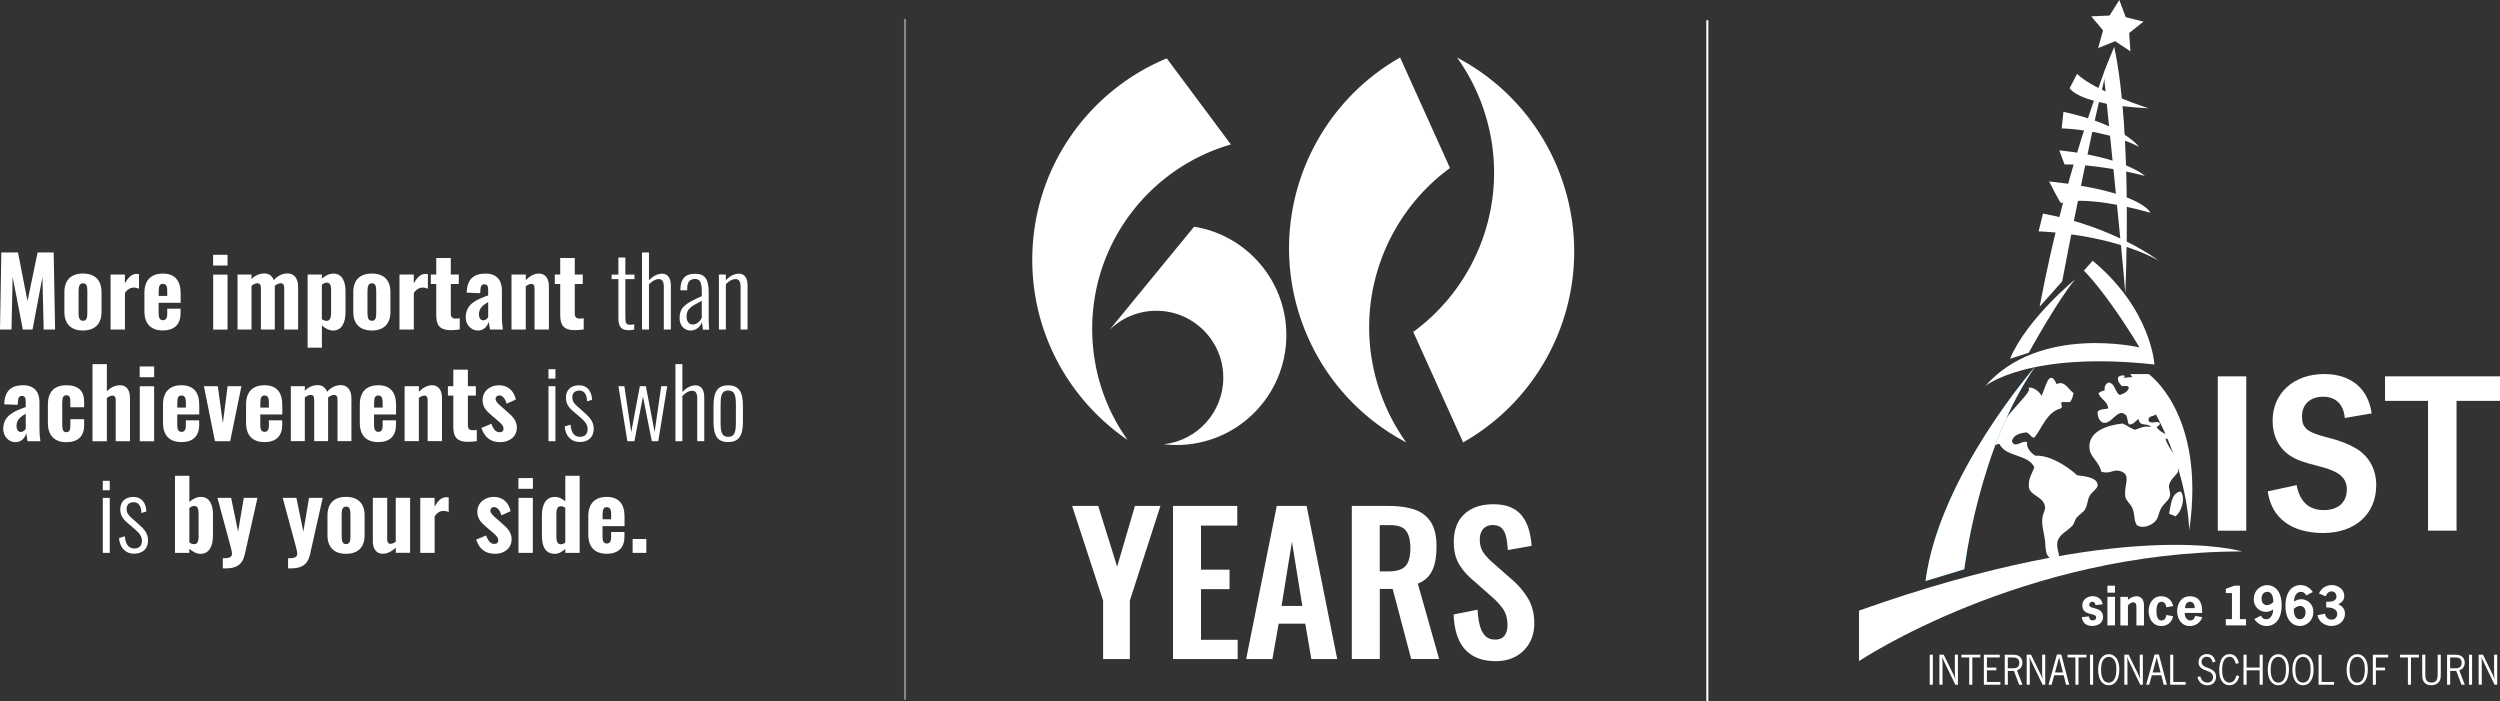
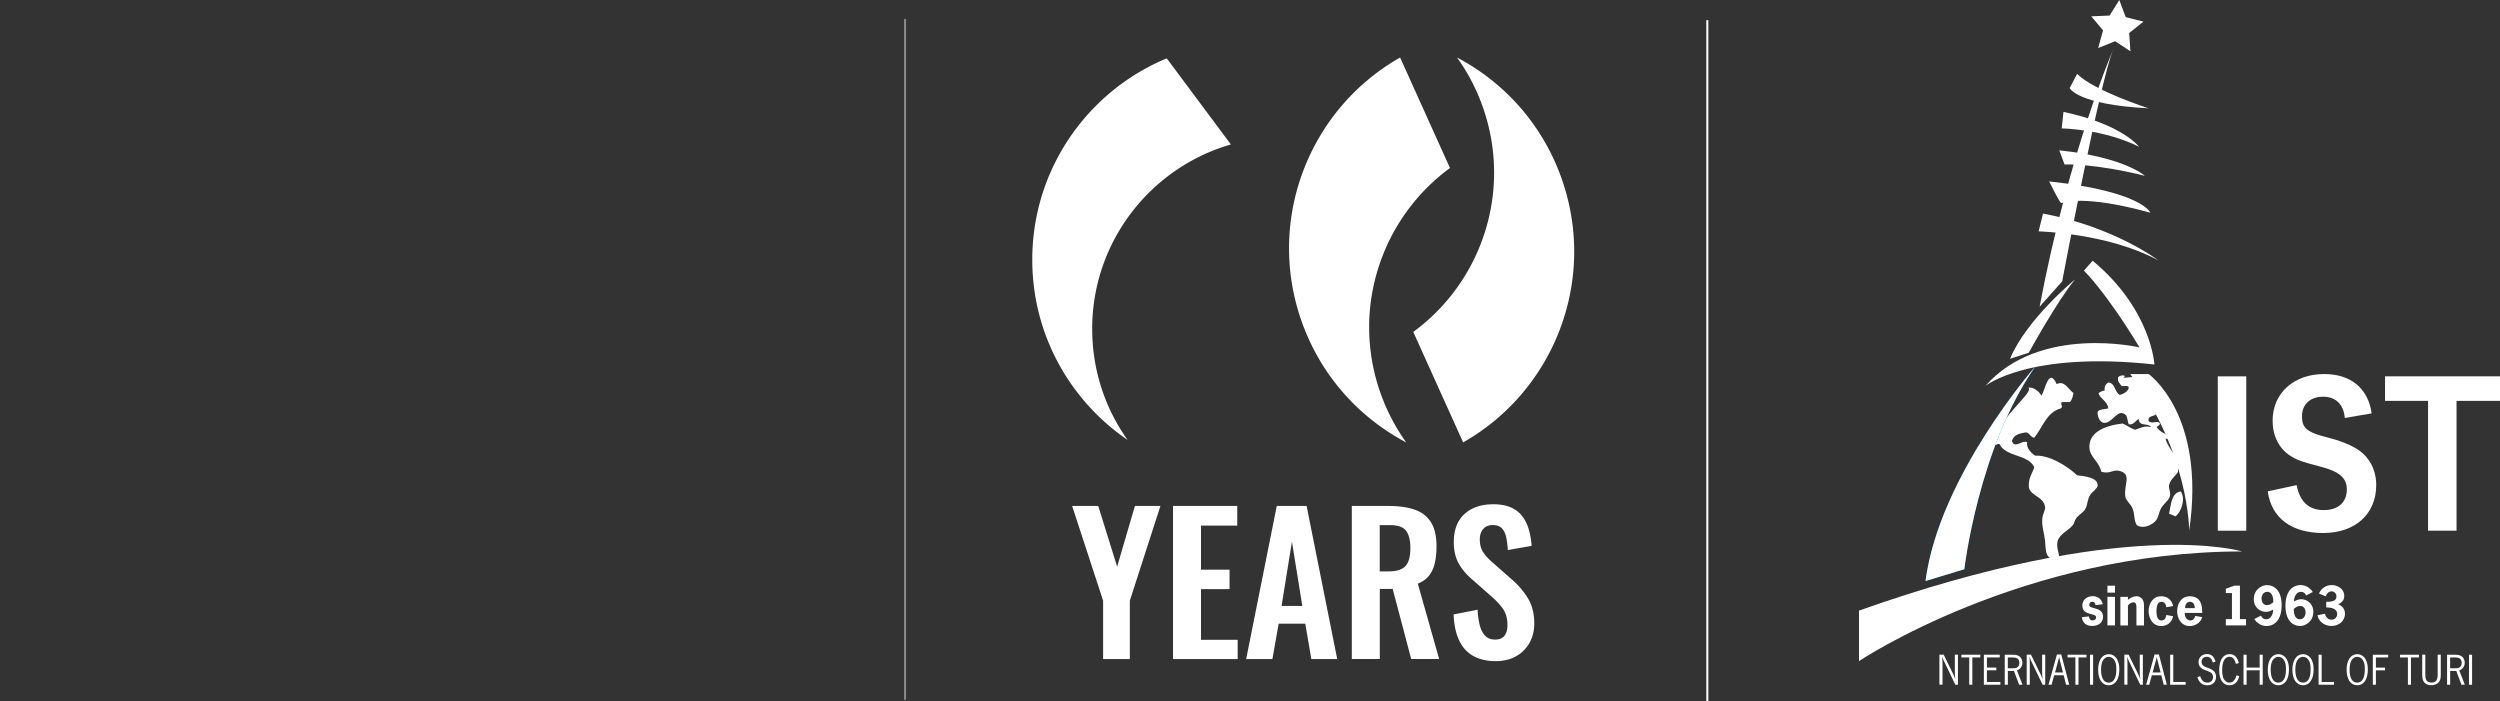
<svg xmlns="http://www.w3.org/2000/svg" id="Livello_2" viewBox="0 0 604.54 169.51">
  <rect x="0" y="0" width="604.54" height="169.51" fill="#333333" stroke="none" />
  <defs>
    <style>.cls-1{fill:none}.cls-2{clip-path:url(#clippath)}.cls-3{fill:#008bd2}.cls-4{fill:#fff}.cls-5{fill:#878787}.cls-6{clip-path:url(#clippath-1)}.cls-7{clip-path:url(#clippath-4)}.cls-8{clip-path:url(#clippath-3)}.cls-9{clip-path:url(#clippath-2)}.cls-10{clip-path:url(#clippath-7)}.cls-11{clip-path:url(#clippath-8)}.cls-12{clip-path:url(#clippath-6)}.cls-13{clip-path:url(#clippath-5)}.cls-14{clip-path:url(#clippath-9)}.cls-15{clip-path:url(#clippath-13)}.cls-16{clip-path:url(#clippath-12)}.cls-17{clip-path:url(#clippath-10)}.cls-18{clip-path:url(#clippath-11)}</style>
    <clipPath id="clippath">
      <path class="cls-1" d="M449.54 0h155v165.71h-155z" />
    </clipPath>
    <clipPath id="clippath-1">
      <path class="cls-1" d="M449.54 0h155v165.71h-155z" />
    </clipPath>
    <clipPath id="clippath-2">
      <path class="cls-1" d="M449.54 0h155v165.71h-155z" />
    </clipPath>
    <clipPath id="clippath-3">
      <path class="cls-1" d="M449.54 0h155v165.71h-155z" />
    </clipPath>
    <clipPath id="clippath-4">
      <path class="cls-1" d="M449.54 0h155v165.71h-155z" />
    </clipPath>
    <clipPath id="clippath-5">
      <path class="cls-1" d="M449.54 0h155v165.71h-155z" />
    </clipPath>
    <clipPath id="clippath-6">
      <path class="cls-1" d="M449.54 0h155v165.71h-155z" />
    </clipPath>
    <clipPath id="clippath-7">
      <path class="cls-1" d="M449.54 0h155v165.71h-155z" />
    </clipPath>
    <clipPath id="clippath-8">
      <path class="cls-1" d="M449.54 0h155v165.71h-155z" />
    </clipPath>
    <clipPath id="clippath-9">
      <path class="cls-1" d="M449.54 0h155v165.71h-155z" />
    </clipPath>
    <clipPath id="clippath-10">
      <path class="cls-1" d="M449.54 0h155v165.71h-155z" />
    </clipPath>
    <clipPath id="clippath-11">
      <path class="cls-1" d="M449.54 0h155v165.71h-155z" />
    </clipPath>
    <clipPath id="clippath-12">
      <path class="cls-1" d="M449.54 0h155v165.71h-155z" />
    </clipPath>
    <clipPath id="clippath-13">
      <path class="cls-1" d="M449.54 0h155v165.71h-155z" />
    </clipPath>
  </defs>
  <g id="Camada_1">
    <g class="cls-2">
      <path class="cls-4" d="M497.31 92.9c1.92-1.03 2.84 1.26 4.1 2.16-.17.84-.37 1.64-.86 2.16h-1.94c-.52.43.36 1.03-.22 1.51-3.55.98-4.44 4.63-6.48 7.13-.94-.14-1.04-1.12-1.94-1.3-1.66.21-3.12.62-3.46 2.16.04.18.22.22.22.43.87 1.03 2.43-.8 3.46-.21-.23 1.33.89 2.54 1.94 3.24 3.6-.17 7.86 2.61 10.15 4.75 2.12.26 4.89.55 4.97 2.38.04.82-1.38 1.58-1.94 2.59-.56 1-.5 2.25-1.08 3.24-.48.82-1.52 1.3-2.16 2.16-.4.54-.47 1.28-.86 1.73-1.21 1.39-3.13 2.04-3.67 3.89-.4 1.95.78 3.1.22 4.54-3.44 0-3-2.57-3.24-4.75-.18-1.66-.86-3.6-.65-5.4.14-1.2.8-1.98.65-2.81-.46-2.49-3.31-2.49-3.89-4.54-.25-2.34.79-3.38 1.3-4.97-1.48-3.2-6.93-2.43-8.42-5.62-.67-.07-1.03.5-1.51 0 1.9-1.77-.21-4.44 1.47-3.91 2.76-4.56 8.43-9.09 6.96-9.7 1.17-.3 2.7.9 3.24 1.94.93-1.64 1.79-6.96 3.67-2.81m29.99 25.93c1.26 1.74.15 5.07-1.3 6.05-.43-.29-1.03-.41-1.51-.65.49-2.25.51-4.97 2.81-5.4m-8.12-27.98c.81-.79 1.13 6.7 2.29 8.98-.2 1.1-2.17.42-1.94 1.94.57.87 1.95-.03 2.59.43.46.45-.28.81-.65 1.08.72 1.08 1.94 1.65 3.24 2.16.27.85-.51.64-1.08.65.75 2.92 3.36 3.98 3.02 7.99-.34.79-1.88 1.82-2.16 3.24-.16.81.4 1.65.22 2.59-.21 1.1-1.56 1.88-2.16 3.02-.65 1.23-.6 2.39-1.51 3.24-1.07.99-2.88 1.71-4.32.86-.79-1.11-.46-2.56-1.08-4.1-.43-1.07-1.57-1.81-1.73-2.81-.45-2.9 1.74-5.5-1.51-6.26-1.51-.35-2.19.84-4.32.22-.39-2.24-2.55-3.48-2.81-5.4-.57-4.17 3.89-5.81 7.99-6.26 1.07.44 1.86 1.16 3.02 1.51 1.33-.44 2.25-1.04 3.89-.65-.84-1.13-2.87.04-3.02-1.94-.85.37-1.08 1.37-2.38 1.3-.34-.59-.3-1.57-.65-2.16-2.02-2.18-3.44 2.33-5.62 1.73-.66-.19-1.35-1.22-1.3-2.59.41-.74 1.71-.59 2.59-.86-.22-1.8-1.86-2.17-2.38-3.67.42-.3.87-.57 1.51-.65-.16-1.09.32-1.56.86-1.94 1.79.15 1.5 2.39 2.81 3.02.96-.34 1.88-.72 2.16-1.73-.05-.67-1.07-.36-1.73-.43-.39-.62-1.06-.96-.86-2.16.87-.71 2.24-.42 1.26.18l5.74-.52z" />
    </g>
-     <path class="cls-4" d="M466.64 158.32h.75v7.26h-.75z" />
    <g class="cls-6">
      <path class="cls-4" d="M473.44 165.58h-.61l-2.82-5.85c-.03-.08-.07-.15-.1-.22l-.09-.23-.08-.21c-.03-.08-.07-.14-.1-.23.07.58.09.96.09 1.77v4.96h-.75v-7.26h1.04l2.42 4.95c.13.28.27.63.4 1-.09-.54-.13-1.11-.13-1.79v-4.16h.75v7.26z" />
    </g>
    <path class="cls-4" d="M474.3 158.32v.66h1.89v6.6h.75v-6.6h1.93v-.66h-4.57zm5.43 0v7.26h3.99v-.67h-3.25v-2.82h2.27v-.66h-2.27v-2.45h3.1v-.66h-3.84z" />
    <g class="cls-9">
      <path class="cls-4" d="M486.47 161.6c.69 0 .98-.03 1.23-.16.38-.18.62-.63.62-1.15 0-.64-.31-1.09-.84-1.22-.31-.08-.44-.08-1.19-.09h-.77v2.62h.94zm.04-3.28c.71 0 1.05.04 1.43.19.67.25 1.11.95 1.11 1.76 0 .88-.51 1.59-1.32 1.83l1.34 3.48h-.81l-1.25-3.31-.1-.02h-1.22l-.16.02v3.31h-.75v-7.26h1.73zm8.04 7.26h-.61l-2.82-5.85c-.03-.08-.07-.15-.1-.22l-.09-.23-.08-.21c-.03-.08-.07-.14-.1-.23.07.58.09.96.09 1.77v4.96h-.75v-7.26h1.04l2.42 4.95c.13.28.27.63.4 1-.09-.54-.13-1.11-.13-1.79v-4.16h.75v7.26zm4.31-2.96l-.81-3.15c-.09-.37-.09-.39-.12-.6-.02.16-.03.19-.08.38l-.06.22-.86 3.15h1.94zm-2.76 2.96h-.74l2.04-7.32h1.05l1.92 7.32h-.76l-.58-2.29h-2.29l-.64 2.29z" />
    </g>
    <path class="cls-4" d="M499.97 158.32v.66h1.9v6.6h.74v-6.6h1.93v-.66h-4.57zm5.43 0h.75v7.26h-.75z" />
    <g class="cls-8">
      <path class="cls-4" d="M508.54 159.66c-.32.55-.47 1.3-.47 2.33 0 1.95.67 3.08 1.84 3.08.73 0 1.3-.46 1.58-1.27.2-.55.27-1.11.27-1.97 0-.96-.1-1.51-.37-2.03-.33-.63-.85-.97-1.48-.97-.53 0-1.08.34-1.36.84m3.42-.21c.34.64.52 1.44.52 2.41 0 2.39-.97 3.84-2.57 3.84s-2.56-1.46-2.56-3.76.99-3.76 2.59-3.76c.82 0 1.6.49 2.02 1.27m6.19 6.12h-.61l-2.82-5.85c-.03-.08-.07-.15-.1-.22l-.09-.23-.08-.21c-.03-.08-.07-.14-.1-.23.07.58.09.96.09 1.77v4.96h-.75v-7.26h1.04l2.42 4.95c.13.28.27.63.4 1-.09-.54-.13-1.11-.13-1.79v-4.16h.75v7.26zm4.31-2.96l-.81-3.15c-.09-.37-.09-.39-.12-.6-.02.16-.03.19-.08.38l-.06.22-.86 3.15h1.94zm-2.76 2.96h-.74l2.04-7.32h1.05l1.92 7.32h-.76l-.58-2.29h-2.29l-.64 2.29z" />
    </g>
    <path class="cls-4" d="M524.78 158.32v7.26h3.75v-.67h-3v-6.59h-.75z" />
    <g class="cls-7">
      <path class="cls-4" d="M535.08 160.22c-.22-.94-.71-1.4-1.45-1.4s-1.26.51-1.26 1.21c0 .5.21.83.66 1.1.14.09.33.16.74.32.74.28 1.03.41 1.34.64.49.34.77.92.77 1.58 0 1.22-.84 2.04-2.09 2.04s-2.04-.69-2.42-1.96l.67-.24c.12.38.2.55.33.77.29.5.81.78 1.43.78.81 0 1.35-.53 1.35-1.33 0-.44-.18-.81-.53-1.08-.16-.12-.43-.25-.85-.4-.55-.21-.83-.32-1.1-.46-.67-.35-1.03-.92-1.03-1.69 0-1.13.85-1.94 2.04-1.94 1.06 0 1.74.6 2.07 1.83l-.67.22zm5.58.31c-.25-1.13-.76-1.71-1.53-1.71-1.14 0-1.78 1.17-1.78 3.22 0 .69.06 1.17.21 1.67.25.84.86 1.36 1.58 1.36.61 0 1.05-.31 1.39-1 .12-.25.2-.47.24-.75l.71.16c-.31 1.42-1.16 2.23-2.34 2.23-1.58 0-2.5-1.34-2.5-3.61 0-2.49.92-3.92 2.53-3.92 1.12 0 1.85.71 2.21 2.16l-.69.19z" />
    </g>
    <path class="cls-4" d="M546.42 158.32v3.11h-3.16v-3.11h-.74v7.26h.74v-3.49h3.16v3.49h.74v-7.26h-.74z" />
    <g class="cls-13">
      <path class="cls-4" d="M549.56 159.66c-.32.55-.47 1.3-.47 2.33 0 1.95.67 3.08 1.84 3.08.73 0 1.3-.46 1.58-1.27.2-.55.27-1.11.27-1.97 0-.96-.1-1.51-.37-2.03-.33-.63-.85-.97-1.48-.97-.53 0-1.08.34-1.36.84m3.42-.21c.34.64.52 1.44.52 2.41 0 2.39-.97 3.84-2.57 3.84s-2.56-1.46-2.56-3.76.99-3.76 2.59-3.76c.82 0 1.6.49 2.02 1.27m2.53.2c-.32.55-.47 1.3-.47 2.33 0 1.95.67 3.08 1.84 3.08.73 0 1.3-.46 1.58-1.27.2-.55.27-1.11.27-1.97 0-.96-.1-1.51-.37-2.03-.33-.63-.85-.97-1.48-.97-.53 0-1.08.34-1.36.84m3.42-.21c.34.64.52 1.44.52 2.41 0 2.39-.98 3.84-2.57 3.84s-2.56-1.46-2.56-3.76.99-3.76 2.59-3.76c.82 0 1.6.49 2.02 1.27" />
    </g>
    <path class="cls-4" d="M560.67 158.32v7.26h3.74v-.67h-3v-6.59h-.74z" />
    <g class="cls-12">
      <path class="cls-4" d="M568.64 159.66c-.32.55-.47 1.3-.47 2.33 0 1.95.67 3.08 1.83 3.08.73 0 1.3-.46 1.58-1.27.2-.55.27-1.11.27-1.97 0-.96-.1-1.51-.37-2.03-.33-.63-.85-.97-1.48-.97-.53 0-1.08.34-1.36.84m3.42-.21c.34.64.52 1.44.52 2.41 0 2.39-.97 3.84-2.57 3.84s-2.56-1.46-2.56-3.76.99-3.76 2.59-3.76c.82 0 1.6.49 2.02 1.27" />
    </g>
    <path class="cls-4" d="M573.79 158.32v7.26h.74v-3.49h2.21v-.66h-2.21v-2.45h2.97v-.66h-3.71zm6.58 0v.66h1.9v6.6h.74v-6.6h1.93v-.66h-4.57z" />
    <g class="cls-10">
      <path class="cls-4" d="M586.48 163.03c0 .54.03.82.11 1.12.17.59.66.91 1.36.91 1.07 0 1.52-.59 1.52-1.94v-4.81h.75v4.71c0 .97-.09 1.38-.39 1.82-.39.55-1.07.86-1.93.86-.77 0-1.38-.27-1.74-.78-.33-.47-.43-.9-.43-1.95v-4.66h.75v4.71zm6.95-1.43c.69 0 .98-.03 1.23-.16.38-.18.62-.63.62-1.15 0-.64-.31-1.09-.84-1.22-.31-.08-.43-.08-1.19-.09h-.77v2.62h.94zm.04-3.28c.71 0 1.05.04 1.43.19.67.25 1.11.95 1.11 1.76 0 .88-.51 1.59-1.32 1.83l1.34 3.48h-.81l-1.25-3.31-.1-.02h-1.22l-.16.02v3.31h-.75v-7.26h1.73z" />
    </g>
    <path class="cls-4" d="M597.04 158.32h.75v7.26h-.75z" />
    <g class="cls-11">
-       <path class="cls-4" d="M603.84 165.58h-.61l-2.82-5.85c-.03-.08-.07-.15-.1-.22l-.09-.23-.08-.21c-.03-.08-.07-.14-.1-.23.07.58.09.96.09 1.77v4.96h-.75v-7.26h1.04l2.42 4.95c.13.28.27.63.4 1-.09-.54-.13-1.11-.13-1.79v-4.16h.75v7.26z" />
-     </g>
+       </g>
    <path class="cls-4" d="M536.3 91.01h6.88v37.32h-6.88z" />
    <g class="cls-14">
      <path class="cls-4" d="M567.01 101.08c-.28-3.3-2.18-5.15-5.26-5.15s-5.09 1.85-5.09 4.7 1.06 3.86 6.15 5.15c2.91.73 5.09 1.57 6.88 2.63 3.13 1.85 4.92 5.03 4.92 8.9 0 6.99-5.09 11.58-12.81 11.58s-12.53-3.64-13.43-10.07l6.99-1.51c.78 4.03 2.96 6.04 6.55 6.04s5.59-1.96 5.59-4.98c0-2.8-1.79-4.36-6.43-5.54-4.53-1.17-5.59-1.57-7.27-2.63-2.69-1.73-4.25-4.81-4.25-8.45 0-6.66 5.09-11.3 12.48-11.3 6.43 0 10.63 3.47 11.47 9.51l-6.49 1.12z" />
    </g>
    <path class="cls-4" d="M576.74 91.01v5.93h10.4v31.38h6.89V96.94h10.51v-5.93h-27.8z" />
    <g class="cls-17">
      <path class="cls-3" d="M465.62 140.5l9.38-2.85s3.43-29.32 17.13-48.98c0 0-23.23 26.51-26.51 51.83" />
      <path class="cls-4" d="M449.54 147.65v12.21s39.61-26.51 92.63-26.51c0 0-28-8.64-92.63 14.3m65.58-57.19h4.47s13.92 9.75 9.79 37.86c0 0 .02-18.93-14.26-37.86M475 137.65s3.43-29.32 17.13-48.98c0 0-23.23 26.51-26.51 51.83" />
      <path class="cls-4" d="M503.91 65.45s5.09 4.76 13.46 18.56c0 0-24.11-5.66-37.29 9.33 0 0 10.38-8.53 40.89-5.2 0 0-.67-13.24-14.93-25.09l-2.13 2.4z" />
      <path class="cls-4" d="M486.06 86.76l4.53-1.47s6.81-12.42 11.19-17.72c0 0-11.72 9.59-15.72 19.18m7.15-12.58l5.46-6.13s9.17-48.66 12.39-56.22c0 0-10.81 25-17.85 62.35" />
-       <path class="cls-4" d="M511.24 11.35l-2.53 6.39s4.76 46.22 5.22 53.16c0 0 1.85-38.63-2.68-59.55" />
      <path class="cls-4" d="M502.27 17.87l-1.79 3.44s1.87 4.01 19.07 4.88c0 0-13.23-4.25-17.28-8.33m-3.29 9.19l-.43 4.01s9.96.09 18.69 4.42c0 0-3.91-5.35-18.25-8.43m-1.02 9.3l1.27 3.42s7.26-.31 19.41 2.75c0 0-4.67-4.45-20.69-6.17m-2.44 7.52s2.6 5.32 2.94 5.24c.34-.07 5.27-2.17 21.54 2.33 0 0-1.96-5.14-24.48-7.57m-1.49 7.77l-1.06 4.31s16.78.39 29 7.04c0 0-10.65-8.13-27.95-11.35" />
    </g>
    <path class="cls-4" d="M512.48 0l-2.35 3.76-4.43.19 2.85 3.4-1.18 4.27 4.11-1.66 3.69 2.45-.3-4.42 3.46-2.76-4.29-1.08L512.48 0z" />
    <g class="cls-18">
      <path class="cls-4" d="M506.74 146.34c-.09-.48-.25-.83-.79-.83-.43 0-.74.32-.74.76 0 1.18 3.34.32 3.34 2.91 0 1.47-1.22 2.18-2.63 2.18s-2.32-.69-2.5-2.12l1.72-.18c.04.49.3.96.85.96.46 0 .89-.21.89-.74 0-1.21-3.34-.22-3.34-2.91 0-1.39 1.2-2.21 2.54-2.21 1.21 0 2.18.76 2.39 1.96l-1.73.21z" />
    </g>
    <path class="cls-4" d="M511.44 151.23h-1.83v-6.91h1.83v6.91zm0-7.92h-1.83v-1.68h1.83v1.68z" />
    <g class="cls-16">
      <path class="cls-4" d="M514.58 145.04c.58-.48 1.3-.86 2.06-.86s1.81.46 1.81 2.16v4.9h-1.83v-4.16c0-.56.04-1.43-.75-1.43-.53 0-.95.38-1.3.75v4.84h-1.83v-6.91h1.83v.72zM525.5 149c-.3 1.44-1.34 2.38-2.89 2.38-2.01 0-3.04-1.78-3.04-3.6s1.01-3.6 3.04-3.6c1.54 0 2.59.94 2.89 2.38l-1.65.28c-.14-.65-.31-1.32-1.23-1.32-.99 0-1.16 1.39-1.16 2.26s.17 2.26 1.16 2.26c.93 0 1.1-.67 1.23-1.33l1.65.3zm5.24-1.94c0-.78-.31-1.54-1.18-1.54-.83 0-1.16.8-1.18 1.54h2.37zm-2.43 1.15c-.06.84.44 1.83 1.38 1.83.65 0 1.01-.53 1.15-1.11l1.69.31c-.39 1.37-1.72 2.15-3.02 2.15-2.01 0-3.04-1.78-3.04-3.6s1.01-3.6 3.04-3.6c1.74 0 3.07.83 3.02 4.03h-4.22z" />
    </g>
    <path class="cls-4" d="M541.65 149.71h1.48v1.52h-4.89v-1.52h1.48v-6.29h-1.48v-1.05l2.03-.74h1.38v8.08z" />
    <g class="cls-15">
      <path class="cls-4" d="M548.3 143.11c-.97 0-1.42.78-1.42 1.68 0 .76.43 1.54 1.28 1.54.64 0 1.11-.31 1.57-.73.02-.94-.23-2.49-1.43-2.49m-1.59 5.76c.31.54.63.88 1.3.88 1.17 0 1.69-1.36 1.67-2.34-.57.32-1.11.55-1.78.55-1.18 0-2.9-.9-2.9-3.07 0-2.33 1.9-3.4 3.17-3.4 1.8 0 3.57 1.32 3.57 4.86s-1.69 5.03-3.7 5.03c-1.18 0-2.29-.7-2.91-1.68l1.59-.83zm9.39.88c.97 0 1.42-.78 1.42-1.68 0-.77-.43-1.54-1.28-1.54-.64 0-1.11.31-1.57.73-.03.94.23 2.49 1.43 2.49m1.59-5.76c-.31-.54-.63-.88-1.3-.88-1.17 0-1.69 1.36-1.67 2.34.57-.32 1.11-.55 1.78-.55 1.18 0 2.9.9 2.9 3.07 0 2.33-1.9 3.4-3.17 3.4-1.8 0-3.57-1.32-3.57-4.86s1.69-5.03 3.7-5.03c1.18 0 2.29.7 2.91 1.68l-1.59.83zm4.82 1.53c.9.02 2.48-.01 2.48-1.26 0-.69-.46-1.26-1.15-1.26-.74 0-1.2.54-1.44 1.2l-1.64-.68c.58-1.28 1.7-2.04 3.12-2.04s3 .96 3 2.6c0 1.06-.57 1.6-1.46 2.05.97.38 1.63 1.16 1.63 2.24 0 1.88-1.54 3-3.27 3-1.59 0-3.07-.98-3.38-2.59l1.78-.37c.25.85.72 1.44 1.67 1.44.75 0 1.32-.6 1.32-1.37 0-1.37-1.6-1.62-2.65-1.58v-1.39z" />
    </g>
    <path class="cls-4" d="M412.61 4.89h.5v164.62h-.5zM266.75 159.37v-14.12l-7.49-22.9h6.31l4.57 14.67 4.3-14.67h6.17l-7.4 22.9v14.12h-6.44zm16.9 0v-37.02h15.54v4.75h-8.77v10.65h6.9v4.71h-6.9v12.25h8.87v4.66h-15.63zm17.69 0l7.4-37.02h7.22l7.4 37.02h-6.26l-1.46-8.55h-6.44l-1.51 8.55h-6.35zm8.55-12.84h5.03l-2.51-15.54-2.51 15.54zm17 12.84v-37.02h8.87c2.5 0 4.61.3 6.33.89s3.03 1.61 3.93 3.04c.9 1.43 1.35 3.38 1.35 5.85 0 1.49-.14 2.83-.41 4.02s-.74 2.2-1.39 3.04c-.66.84-1.56 1.49-2.72 1.94l5.16 18.23h-6.76l-4.48-16.95h-3.11v16.95h-6.76zm6.76-21.2h2.1c1.31 0 2.35-.19 3.13-.57.78-.38 1.33-.99 1.67-1.83.33-.84.5-1.91.5-3.22 0-1.86-.34-3.25-1.03-4.18-.69-.93-1.99-1.39-3.91-1.39h-2.47v11.2zm28.1 21.7c-2.22 0-4.08-.43-5.58-1.3-1.49-.87-2.62-2.14-3.38-3.82-.76-1.67-1.19-3.73-1.28-6.17l5.8-1.14c.06 1.43.24 2.7.53 3.79.29 1.1.73 1.94 1.32 2.54s1.38.89 2.35.89c1.1 0 1.87-.33 2.33-.98.46-.65.69-1.49.69-2.49 0-1.61-.37-2.94-1.1-3.98-.73-1.03-1.71-2.07-2.92-3.11l-4.66-4.11c-1.31-1.13-2.35-2.38-3.13-3.77-.78-1.39-1.17-3.1-1.17-5.14 0-2.92.85-5.18 2.56-6.76s4.04-2.38 6.99-2.38c1.74 0 3.18.27 4.34.8 1.16.53 2.08 1.27 2.76 2.22.69.94 1.2 2.02 1.53 3.22.33 1.2.55 2.48.64 3.82l-5.76 1.01a19.38 19.38 0 0 0-.39-3.11c-.2-.91-.55-1.63-1.05-2.15s-1.24-.78-2.22-.78-1.78.33-2.31.98c-.53.66-.8 1.47-.8 2.44 0 1.25.26 2.28.78 3.08.52.81 1.26 1.64 2.24 2.49l4.62 4.07c1.52 1.28 2.83 2.78 3.91 4.5s1.62 3.8 1.62 6.24c0 1.77-.39 3.34-1.17 4.71a8.356 8.356 0 0 1-3.24 3.22c-1.39.78-3.01 1.17-4.87 1.17zm-28.09-65.3a47.74 47.74 0 0 0 6.38 12.41c-11.56-6.09-20.9-16.44-25.46-29.77-8.39-24.53 2.23-50.97 23.99-63.3l12.06 26.72c-16.42 12-23.89 33.69-16.97 53.94z" />
    <path class="cls-4" d="M358.72 26.32a47.74 47.74 0 0 0-6.38-12.41c11.56 6.09 20.9 16.44 25.46 29.77 8.39 24.53-2.23 50.97-23.99 63.3l-12.06-26.72c16.42-12 23.89-33.69 16.97-53.94zm-90.46 34.01c-2.67 5.85-4.15 12.35-4.15 19.2 0 2.32.17 4.59.5 6.82.91 6.24 3.07 12.06 6.21 17.23.38.62.77 1.22 1.17 1.82.22.33.45.66.68.98-13.91-9.49-23.05-25.46-23.05-43.57 0-21.96 13.43-40.78 32.52-48.7l15.51 20.82c-13.1 3.78-23.82 13.17-29.39 25.4z" />
-     <path class="cls-4" d="M311.06 81.04c0 14.67-11.89 26.57-26.56 26.57-1.03 0-2.05-.06-3.06-.18 8.08-.9 14.37-7.76 14.37-16.09 0-8.94-7.24-16.19-16.19-16.19-4.41 0-8.41 1.76-11.33 4.63l20.46-24.96c12.65 2.03 22.31 13 22.31 26.22z" />
    <path class="cls-5" d="M218.6 4.58h.5V169.2h-.5z" />
-     <path class="cls-4" d="M.32 61.05h4.03l2.3 11.76 2.44-11.76h3.89l.34 18.64h-2.76l-.3-12.66-2.39 12.66H5.52L3.06 66.97l-.28 12.72H0l.32-18.64zm15.25 14.38v-4.79c0-2.92 1.61-4.49 4.49-4.49s4.49 1.57 4.49 4.49v4.79c0 2.92-1.63 4.49-4.49 4.49s-4.49-1.57-4.49-4.49zm5.55.25v-5.27c0-1.13-.16-1.91-1.04-1.91S19 69.3 19 70.41v5.27c0 1.1.18 1.89 1.08 1.89s1.04-.78 1.04-1.89zm5.61-9.29h3.47v2.14c.87-1.54 1.68-2.3 2.88-2.3.18 0 .37.02.53.05v3.54c-.35-.16-.78-.28-1.24-.28-.85 0-1.56.44-2.16 1.29v8.86h-3.47v-13.3zm8.19 8.88v-4.46c0-3.01 1.57-4.65 4.46-4.65s4.3 1.68 4.3 4.74v2.32h-5.32v2.58c0 1.17.37 1.63 1.04 1.63s1.04-.44 1.04-1.5v-1.29h3.22v1.15c0 2.67-1.52 4.12-4.28 4.12-2.92 0-4.46-1.66-4.46-4.65zm5.52-3.71v-1.29c0-1.2-.34-1.63-1.06-1.63s-1.01.44-1.01 1.89v1.04h2.07zm11.09-9.95h3.5v2.6h-3.5v-2.6zm.02 4.79h3.47v13.3h-3.47V66.4zm5.89-.01h3.38v1.1c.94-.97 2.03-1.36 3.13-1.36 1.04 0 1.86.53 2.25 1.61 1.04-1.17 2.19-1.61 3.38-1.61 1.5 0 2.51 1.13 2.51 3.2v10.35h-3.36V69.67c0-.87-.3-1.17-.88-1.17-.39 0-.94.23-1.4.62v10.56h-3.36V69.67c0-.87-.3-1.17-.87-1.17-.39 0-.94.23-1.4.62v10.56h-3.38v-13.3zm16.95 0h3.45v.99c.85-.78 1.84-1.22 2.83-1.22 2.16.02 2.88 2.12 2.88 4.17v5.2c0 2.53-.94 4.4-2.99 4.4-.97 0-1.89-.51-2.72-1.24v5.38h-3.45V66.4zm5.68 9.27v-5.57c0-.97-.25-1.75-1.04-1.75-.44 0-.85.23-1.2.51v8.35c.37.23.76.39 1.17.39.83 0 1.06-.85 1.06-1.93zm5.36-.23v-4.79c0-2.92 1.61-4.49 4.49-4.49s4.49 1.57 4.49 4.49v4.79c0 2.92-1.63 4.49-4.49 4.49s-4.49-1.57-4.49-4.49zm5.55.25v-5.27c0-1.13-.16-1.91-1.04-1.91s-1.08.8-1.08 1.91v5.27c0 1.1.18 1.89 1.08 1.89s1.04-.78 1.04-1.89zm5.61-9.29h3.47v2.14c.87-1.54 1.68-2.3 2.88-2.3.18 0 .37.02.53.05v3.54c-.35-.16-.78-.28-1.24-.28-.85 0-1.56.44-2.16 1.29v8.86H96.6v-13.3zm8.9 9.83v-7.55h-1.31v-2.28h1.31v-4h3.52v4h1.93v2.28h-1.93v7.2c0 .83.44 1.17 1.17 1.17.37 0 .71-.02.99-.09v2.71c-.46.07-1.29.18-2.14.18-2.81 0-3.54-1.33-3.54-3.64zm7.13.48c0-3.31 2.85-4.33 5.43-5.27v-1.24c0-.88-.16-1.45-.9-1.45s-.92.53-.97 1.24l-.07.92-3.27-.14c.12-3.15 1.59-4.6 4.6-4.6 2.69 0 3.93 1.63 3.93 4.05v6.19c0 1.56.14 2.6.23 3.29h-3.11c-.09-.67-.25-1.63-.3-1.91-.32 1.1-1.17 2.14-2.58 2.14-1.93 0-3.01-1.66-3.01-3.22zm5.43 0v-3.66c-1.29.74-2.23 1.54-2.23 2.92 0 .94.39 1.5 1.06 1.5.51 0 .94-.41 1.17-.76zm5.64-10.31h3.45v1.33c.97-.94 2.02-1.57 3.22-1.57 1.61 0 2.37 1.36 2.37 3.04v10.49h-3.47v-9.94c0-.69-.18-1.08-.81-1.08-.37 0-.83.21-1.31.55v10.47h-3.45v-13.3zm11.78 9.83v-7.55h-1.31v-2.28h1.31v-4h3.52v4h1.93v2.28h-1.93v7.2c0 .83.44 1.17 1.17 1.17.37 0 .71-.02.99-.09v2.71c-.46.07-1.29.18-2.14.18-2.81 0-3.54-1.33-3.54-3.64zm14.07.71V67.5h-1.63v-1.1h1.63v-4.12h1.68v4.12h2.21v1.1h-2.21v9.27c0 1.29.18 1.77 1.17 1.77.28 0 .64-.05.97-.12v1.29c-.48.09-.97.14-1.43.14-1.96 0-2.39-1.22-2.39-2.92zm5.71-15.88h1.68v6.74c.87-.94 1.98-1.61 3.24-1.61s2.05 1.04 2.05 2.83v10.68h-1.7V69.38c0-1.38-.41-1.89-1.27-1.89-.76 0-1.61.53-2.32 1.27v10.93h-1.68V61.05zm9.09 15.88c0-2.67 1.45-3.57 5.36-5.31v-.94c0-2.42-.39-3.22-1.66-3.22-1.04 0-1.86.53-1.86 2.28v.46l-1.66-.02c.02-2.69 1.06-3.98 3.61-3.98 2.37 0 3.24 1.4 3.24 4.39v6.47c0 .69.05 2.16.12 2.65h-1.5c-.07-.58-.21-1.43-.25-1.84-.37 1.08-1.33 2.05-2.74 2.05-1.61 0-2.67-1.31-2.67-2.97zm5.36-.05v-4.14c-2.62 1.38-3.68 1.96-3.68 3.77 0 1.4.71 1.96 1.52 1.96.99 0 1.77-.85 2.16-1.59zm4.14-10.49h1.68v1.38c.85-.92 1.96-1.59 3.2-1.59 1.31 0 2.05 1.04 2.05 2.83v10.68h-1.68V69.38c0-1.38-.42-1.89-1.27-1.89-.78 0-1.61.53-2.3 1.24v10.95h-1.68v-13.3zM.79 103.7c0-3.31 2.85-4.33 5.43-5.27v-1.24c0-.88-.16-1.45-.9-1.45s-.92.53-.97 1.24l-.07.92-3.27-.14c.12-3.15 1.59-4.6 4.6-4.6 2.69 0 3.93 1.63 3.93 4.05v6.19c0 1.56.14 2.6.23 3.29H6.66c-.09-.67-.25-1.63-.3-1.91-.32 1.1-1.17 2.14-2.58 2.14-1.93 0-3.01-1.66-3.01-3.22zm5.43 0v-3.66c-1.29.74-2.23 1.54-2.23 2.92 0 .94.39 1.5 1.06 1.5.51 0 .94-.41 1.17-.76zm5.36-1.43v-4.49c0-2.92 1.47-4.62 4.44-4.62s4.33 1.36 4.33 4.05v1.27h-3.34v-1.36c0-1.2-.32-1.54-.97-1.54-.71 0-.99.46-.99 1.86v5.25c0 1.43.35 1.82.99 1.82.71 0 .97-.48.97-1.54v-1.61h3.34v1.47c0 2.67-1.5 4.1-4.33 4.1-2.97 0-4.44-1.77-4.44-4.65zm10.79-14.22h3.47v6.56c.97-.97 2.02-1.45 3.27-1.45 1.59 0 2.32 1.36 2.32 3.04v10.49h-3.45v-9.94c0-.69-.18-1.08-.81-1.08-.39 0-.87.23-1.33.58v10.45h-3.47V88.06zm11.41.56h3.5v2.6h-3.5v-2.6zm.02 4.79h3.47v13.3H33.8V93.4zm5.62 8.87v-4.46c0-3.01 1.57-4.65 4.46-4.65s4.3 1.68 4.3 4.74v2.32h-5.32v2.58c0 1.17.37 1.63 1.04 1.63s1.04-.44 1.04-1.5v-1.29h3.22v1.15c0 2.67-1.52 4.12-4.28 4.12-2.92 0-4.46-1.66-4.46-4.65zm5.52-3.71v-1.29c0-1.2-.34-1.63-1.06-1.63s-1.01.44-1.01 1.89v1.04h2.07zm4.37-5.17h3.36l1.22 8.95 1.15-8.95h3.34l-2.72 13.3h-3.68l-2.67-13.3zm10.19 8.88v-4.46c0-3.01 1.56-4.65 4.46-4.65s4.3 1.68 4.3 4.74v2.32h-5.32v2.58c0 1.17.37 1.63 1.04 1.63s1.04-.44 1.04-1.5v-1.29h3.22v1.15c0 2.67-1.52 4.12-4.28 4.12-2.92 0-4.46-1.66-4.46-4.65zm5.52-3.71v-1.29c0-1.2-.35-1.63-1.06-1.63s-1.01.44-1.01 1.89v1.04h2.07zm5.31-5.17h3.38v1.1c.94-.97 2.03-1.36 3.13-1.36 1.04 0 1.86.53 2.25 1.61 1.04-1.17 2.19-1.61 3.38-1.61 1.5 0 2.51 1.13 2.51 3.2v10.35h-3.36V96.67c0-.87-.3-1.17-.88-1.17-.39 0-.94.23-1.4.62v10.56h-3.36V96.67c0-.87-.3-1.17-.87-1.17-.39 0-.94.23-1.4.62v10.56h-3.38v-13.3zm16.68 8.88v-4.46c0-3.01 1.57-4.65 4.46-4.65s4.3 1.68 4.3 4.74v2.32h-5.32v2.58c0 1.17.37 1.63 1.04 1.63s1.04-.44 1.04-1.5v-1.29h3.22v1.15c0 2.67-1.52 4.12-4.28 4.12-2.92 0-4.46-1.66-4.46-4.65zm5.52-3.71v-1.29c0-1.2-.34-1.63-1.06-1.63s-1.01.44-1.01 1.89v1.04h2.07zm5.31-5.17h3.45v1.33c.97-.94 2.03-1.57 3.22-1.57 1.61 0 2.37 1.36 2.37 3.04v10.49h-3.47v-9.94c0-.69-.18-1.08-.81-1.08-.37 0-.83.21-1.31.55v10.47h-3.45v-13.3zm11.78 9.83v-7.55h-1.31v-2.28h1.31v-4h3.52v4h1.93v2.28h-1.93v7.2c0 .83.44 1.17 1.17 1.17.37 0 .71-.02.99-.09v2.71c-.46.07-1.29.18-2.14.18-2.81 0-3.54-1.33-3.54-3.64zm6.77.27l2.44-1.01c.44 1.29 1.08 2.05 1.96 2.05.64 0 .97-.32.97-.83 0-.74-.41-1.15-1.66-2.21l-1.24-1.06c-1.31-1.1-2.16-2.05-2.16-3.68 0-2.16 1.79-3.59 3.96-3.59s3.59 1.31 4.1 3.45l-2.25 1.01c-.25-.99-.88-2-1.75-2-.58 0-.92.37-.92.88 0 .55.6 1.15 1.61 2l1.24 1.1c1.1.94 2.3 2.05 2.3 3.75 0 2.3-1.86 3.57-4 3.57-2.3 0-3.77-1.08-4.58-3.43zm16.24-14.22h1.68v2.28h-1.68v-2.28zm0 4.12h1.68v13.3h-1.68v-13.3zm3.93 9.73l1.4-.44c.18 2.05.97 2.95 2.32 2.95 1.15 0 1.82-.69 1.82-1.89 0-.87-.48-1.73-1.61-2.67l-1.82-1.57c-1.2-.99-1.82-1.91-1.82-3.34 0-1.91 1.27-2.99 3.18-2.99 2.02 0 3.04 1.45 3.15 3.5l-1.2.39c-.09-1.79-.74-2.62-1.89-2.62-1.04 0-1.7.6-1.7 1.61 0 .81.25 1.33 1.08 2.09l1.89 1.68c1.08.97 2.21 2.03 2.21 3.87 0 2.07-1.36 3.2-3.41 3.2s-3.43-1.47-3.61-3.77zm12.97-9.73h1.45l1.66 11.11 2.09-11.11h1.45l2.12 11.07 1.59-11.07h1.45l-2.16 13.3h-1.56l-2.14-10.81-2.07 10.81h-1.7l-2.16-13.3zm13.8-5.34h1.68v6.74c.87-.94 1.98-1.61 3.24-1.61s2.05 1.04 2.05 2.83v10.68h-1.7V96.38c0-1.38-.41-1.89-1.27-1.89-.76 0-1.61.53-2.32 1.27v10.93h-1.68V88.05zm9.21 13.83V98.2c0-3.2.78-5.02 3.54-5.02s3.57 1.79 3.57 5.02v3.68c0 3.22-.78 5.02-3.57 5.02s-3.54-1.79-3.54-5.02zm5.41.09V98.1c0-2.16-.12-3.66-1.86-3.66s-1.84 1.5-1.84 3.66v3.87c0 2.16.12 3.66 1.84 3.66s1.86-1.5 1.86-3.66zm-153.09 14.3h1.68v2.28h-1.68v-2.28zm0 4.12h1.68v13.3h-1.68v-13.3zm3.93 9.73l1.4-.44c.18 2.05.97 2.95 2.32 2.95 1.15 0 1.82-.69 1.82-1.89 0-.87-.48-1.73-1.61-2.67l-1.82-1.57c-1.2-.99-1.82-1.91-1.82-3.34 0-1.91 1.27-2.99 3.18-2.99 2.02 0 3.04 1.45 3.15 3.5l-1.2.39c-.09-1.79-.74-2.62-1.89-2.62-1.04 0-1.7.6-1.7 1.61 0 .81.25 1.33 1.08 2.09l1.89 1.68c1.08.97 2.21 2.03 2.21 3.87 0 2.07-1.36 3.2-3.41 3.2s-3.43-1.47-3.61-3.77zm17 2.58v.99h-3.47v-18.64h3.47v6.33c.85-.78 1.84-1.22 2.83-1.22 2.16 0 2.88 2.12 2.88 4.17v5.2c0 2.53-.94 4.4-2.99 4.4-.97 0-1.91-.51-2.71-1.22zm2.23-3.04v-5.57c0-.97-.23-1.75-1.01-1.75-.46 0-.88.23-1.22.51v8.33c.34.25.76.41 1.2.41.83 0 1.04-.85 1.04-1.93zm5.87 5.34c1.5 0 2.21-.23 2.21-1.1 0-.46-.23-1.31-.48-2.28l-3.04-11.23h3.31l1.68 8.17 1.38-8.17h3.31l-3.08 13.71c-.58 2.58-2.19 3.34-4.56 3.34h-.74V135zm15.78 0c1.5 0 2.21-.23 2.21-1.1 0-.46-.23-1.31-.48-2.28l-3.04-11.23h3.31l1.68 8.17 1.38-8.17h3.31l-3.08 13.71c-.58 2.58-2.19 3.34-4.56 3.34h-.74V135zm9.52-5.57v-4.79c0-2.92 1.61-4.49 4.49-4.49s4.49 1.57 4.49 4.49v4.79c0 2.92-1.63 4.49-4.49 4.49s-4.49-1.57-4.49-4.49zm5.55.25v-5.27c0-1.13-.16-1.91-1.04-1.91s-1.08.8-1.08 1.91v5.27c0 1.1.18 1.89 1.08 1.89s1.04-.78 1.04-1.89zm5.42 1.2v-10.49h3.47v10.01c0 .69.21 1.1.85 1.1.37 0 .78-.21 1.22-.51v-10.61h3.47v13.3H95.7v-1.24c-.94.87-2 1.47-3.18 1.47-1.61 0-2.37-1.36-2.37-3.04zm11.46-10.49h3.47v2.14c.87-1.54 1.68-2.3 2.88-2.3.18 0 .37.02.53.05v3.54c-.35-.16-.78-.28-1.24-.28-.85 0-1.56.44-2.16 1.29v8.86h-3.47v-13.3zm13.5 10.1l2.44-1.01c.44 1.29 1.08 2.05 1.96 2.05.64 0 .97-.32.97-.83 0-.74-.41-1.15-1.66-2.21l-1.24-1.06c-1.31-1.1-2.16-2.05-2.16-3.68 0-2.16 1.79-3.59 3.96-3.59s3.59 1.31 4.1 3.45l-2.25 1.01c-.25-.99-.88-2-1.75-2-.58 0-.92.37-.92.88 0 .55.6 1.15 1.61 2l1.24 1.1c1.1.94 2.3 2.05 2.3 3.75 0 2.3-1.86 3.57-4 3.57-2.3 0-3.77-1.08-4.58-3.43zm10.24-14.89h3.5v2.6h-3.5v-2.6zm.02 4.79h3.47v13.3h-3.47v-13.3zm5.66 9.14v-4.88c0-2.58.94-4.49 3.13-4.49.97 0 1.82.44 2.53 1.06v-6.17h3.47v18.64h-3.47v-.99c-.76.76-1.63 1.22-2.53 1.22-2.03 0-3.13-1.4-3.13-4.4zm5.66 1.7v-8.47c-.32-.18-.71-.35-1.1-.35-.78 0-1.06.76-1.06 1.73v5.64c0 1.04.23 1.84 1.06 1.84.3 0 .71-.14 1.1-.39zm5.56-1.96v-4.46c0-3.01 1.57-4.65 4.46-4.65s4.3 1.68 4.3 4.74v2.32h-5.32v2.58c0 1.17.37 1.63 1.04 1.63s1.04-.44 1.04-1.5v-1.29H151v1.15c0 2.67-1.52 4.12-4.28 4.12-2.92 0-4.46-1.66-4.46-4.65zm5.52-3.71v-1.29c0-1.2-.34-1.63-1.06-1.63s-1.01.44-1.01 1.89v1.04h2.07zm5.2 4.77h3.31v3.36h-3.31v-3.36z" />
  </g>
</svg>